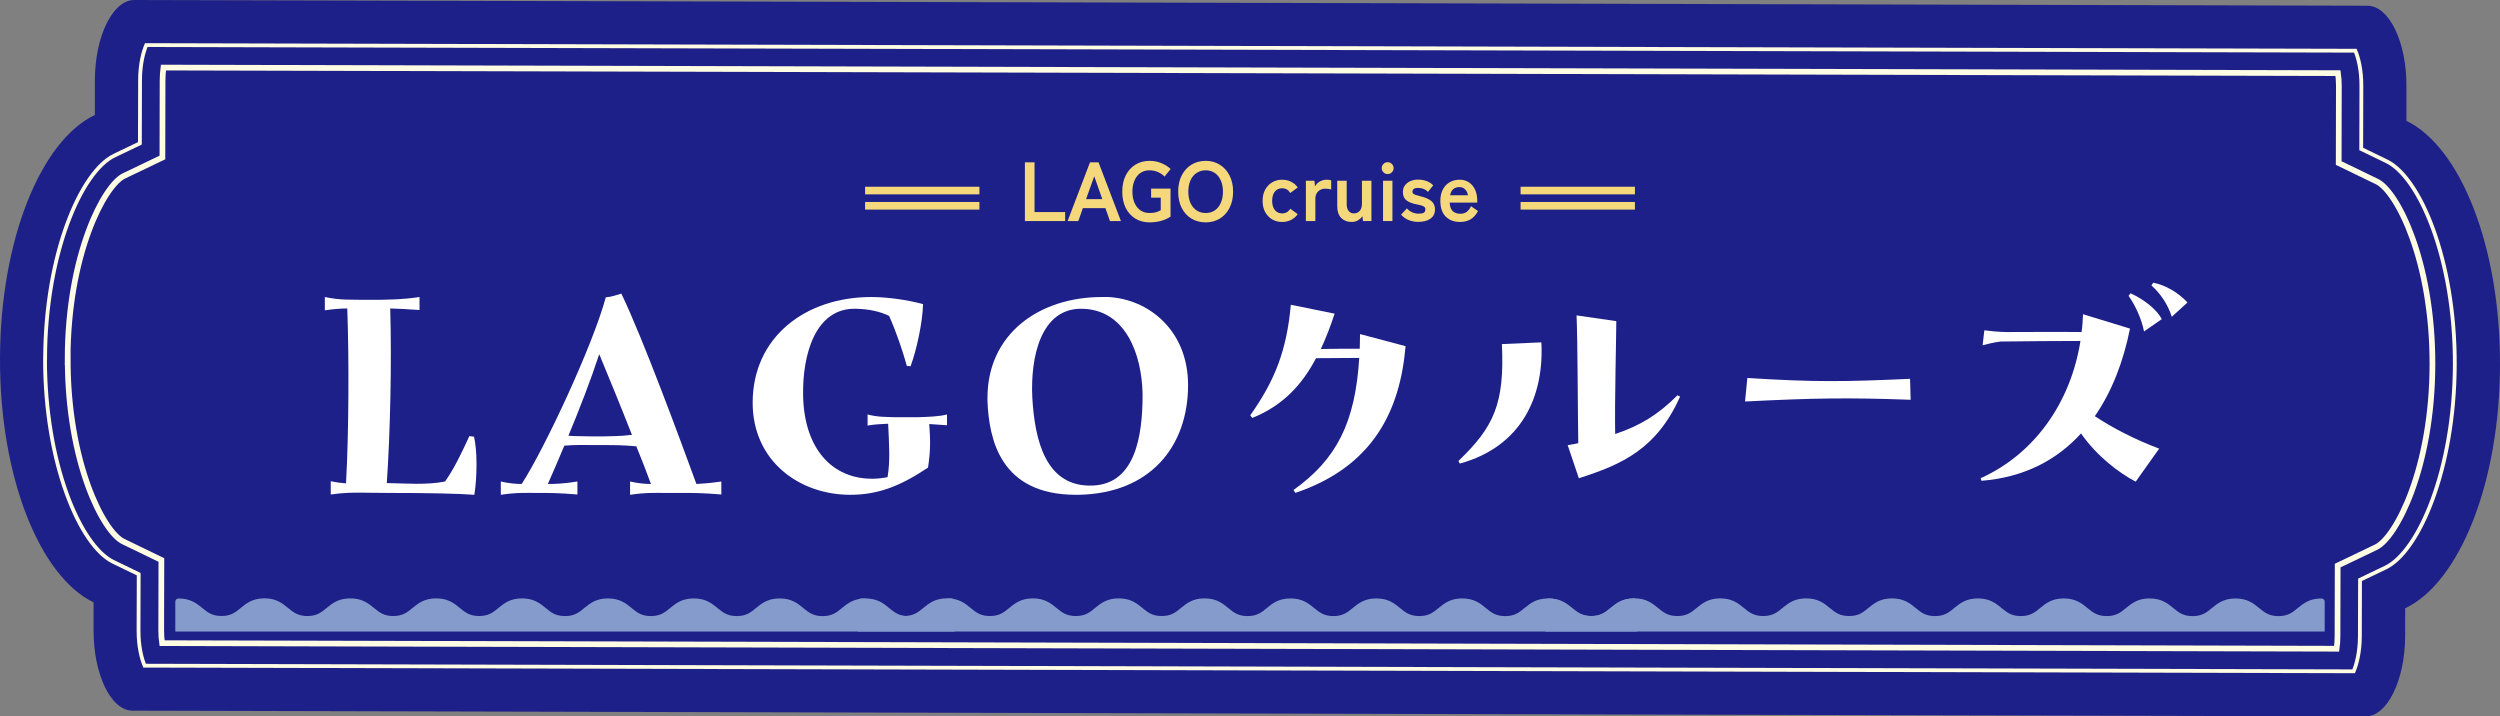
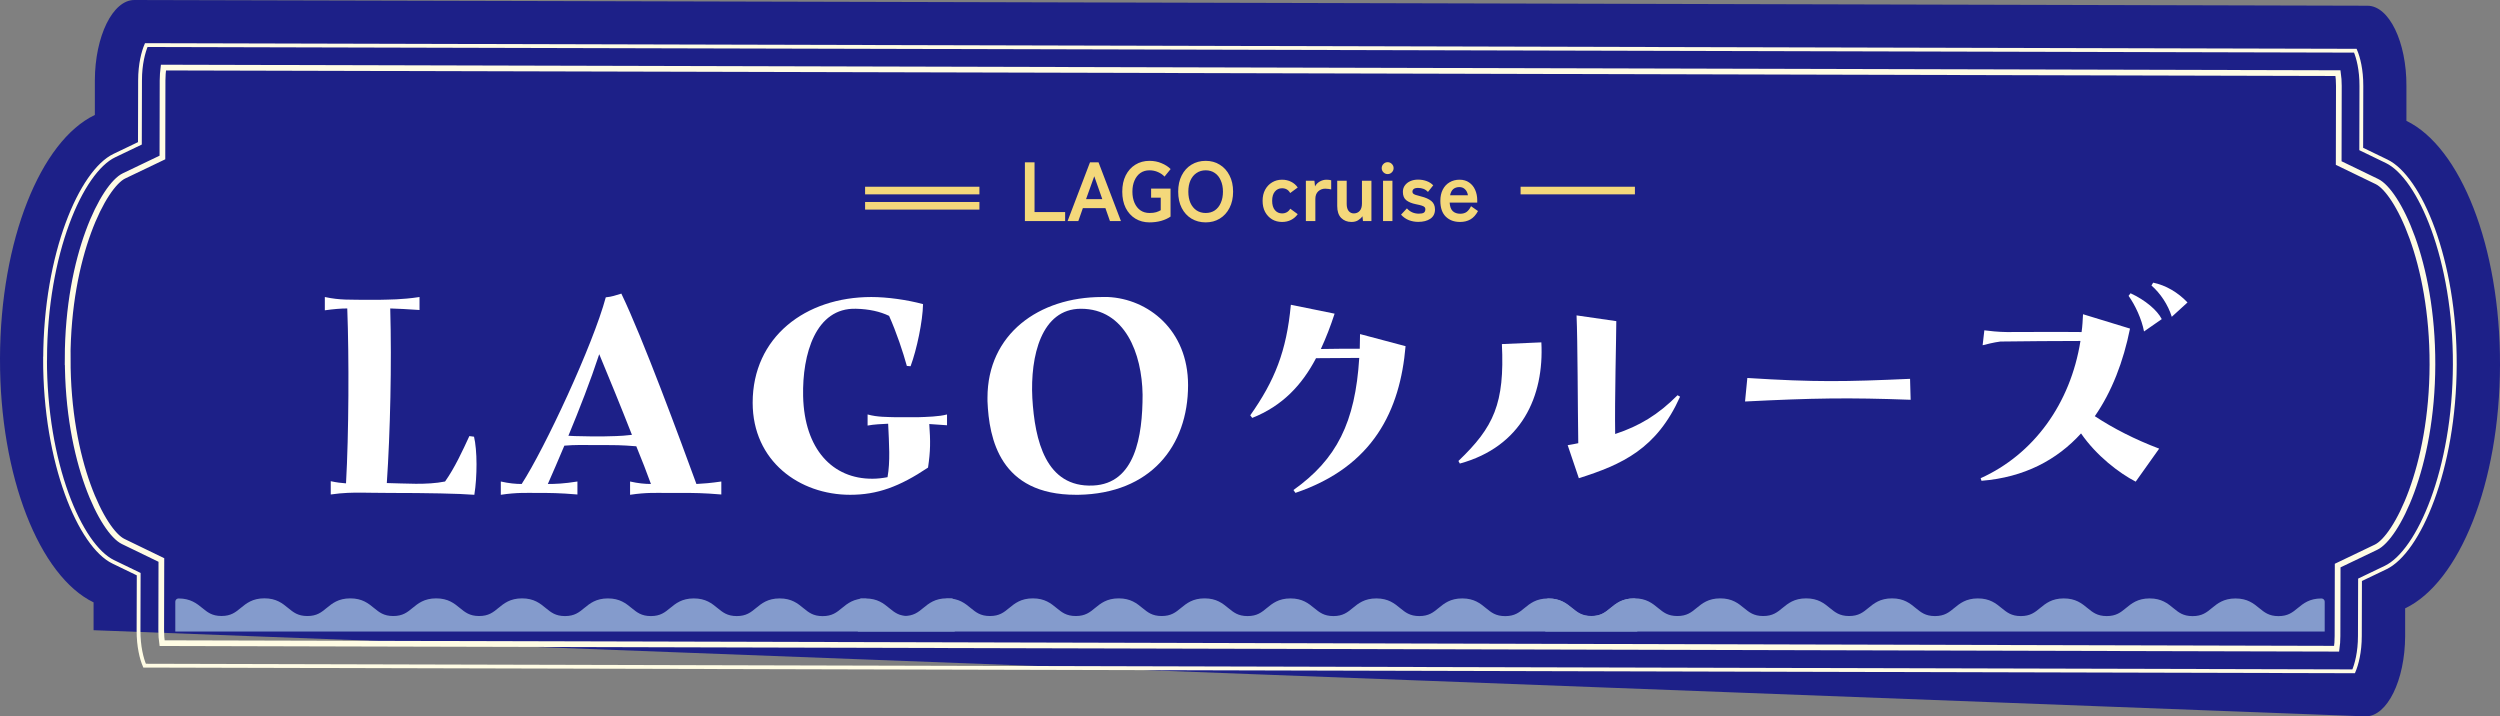
<svg xmlns="http://www.w3.org/2000/svg" width="656" height="188" viewBox="0 0 656 188" fill="none">
  <rect x="0" y="0" width="656" height="188" fill="#808080" stroke="none" />
  <g clip-path="url(#clip0_6033_4994)">
    <g clip-path="url(#clip1_6033_4994)">
-       <path d="M631.111 166.93V159.629C645.31 152.849 655.938 126.835 656.001 95.731C656.084 64.628 645.602 38.572 631.445 31.709V22.613C631.508 11.015 626.893 1.502 621.214 1.502L35.247 0C29.588 0 24.932 9.471 24.89 21.07V30.165C10.691 36.945 0.084 62.959 0 94.042C-0.083 125.146 10.399 151.201 24.556 158.064V165.366C24.514 176.964 29.108 186.477 34.787 186.477L620.754 187.979C626.413 187.979 631.069 178.508 631.111 166.909V166.93Z" fill="#1D2088" />
+       <path d="M631.111 166.93V159.629C645.31 152.849 655.938 126.835 656.001 95.731C656.084 64.628 645.602 38.572 631.445 31.709V22.613C631.508 11.015 626.893 1.502 621.214 1.502L35.247 0C29.588 0 24.932 9.471 24.89 21.07V30.165C10.691 36.945 0.084 62.959 0 94.042C-0.083 125.146 10.399 151.201 24.556 158.064V165.366L620.754 187.979C626.413 187.979 631.069 178.508 631.111 166.909V166.93Z" fill="#1D2088" />
      <path d="M11.84 94.084C11.902 66.526 21.319 44.977 30.006 40.825L36.708 37.612L36.75 21.091C36.75 16.814 37.627 13.601 38.379 11.828L618.04 13.309C618.791 15.083 619.648 18.295 619.627 22.572L619.585 39.094L626.267 42.327C634.932 46.52 644.224 68.111 644.14 95.669C644.057 123.226 634.661 144.776 625.974 148.927L619.272 152.14L619.23 166.889C619.23 171.165 618.353 174.378 617.601 176.151L37.94 174.67C37.188 172.897 36.332 169.684 36.353 165.407L36.395 150.659L29.713 147.425C21.048 143.232 11.756 121.641 11.819 94.084H11.84Z" stroke="#FFFCE4" stroke-miterlimit="10" />
      <path d="M17.748 94.084C17.811 66.839 27.27 48.669 32.552 46.145L42.617 41.326L42.658 21.091C42.658 19.86 42.763 18.733 42.888 17.732L613.487 19.192C613.633 20.194 613.717 21.32 613.717 22.551L613.675 42.786L623.719 47.647C628.98 50.192 638.335 68.424 638.272 95.648C638.21 122.872 628.751 141.063 623.468 143.587L613.404 148.406L613.362 166.868C613.362 168.099 613.278 169.225 613.132 170.226L42.533 168.766C42.387 167.765 42.303 166.638 42.303 165.407L42.345 146.945L32.323 142.085C27.061 139.54 17.706 121.307 17.769 94.063L17.748 94.084Z" stroke="#FFFCE4" stroke-width="1.5" stroke-miterlimit="10" />
    </g>
    <path d="M368.822 90.82C367.393 107.628 360.416 122.396 339.925 129.329L339.403 128.58C350.741 120.519 355.614 110.869 356.666 93.916C352.989 93.916 349.087 93.989 345.328 93.989C341.651 100.993 336.544 106.5 328.587 109.659L328.065 108.982C334.449 99.937 337.596 92.174 338.72 79.97L350.202 82.308C349.15 85.548 347.954 88.635 346.596 91.578C349.752 91.506 353.205 91.506 356.801 91.506C356.801 90.296 356.873 89.024 356.873 87.661L368.804 90.829L368.822 90.82Z" fill="white" />
    <path d="M404.454 89.836C405.2 104.009 399.275 117.188 383.064 121.638L382.687 120.961C391.992 112.07 394.843 105.886 394.096 90.287L404.454 89.836ZM440.859 104.081C434.7 117.793 425.7 121.864 414.29 125.484L411.359 116.818C412.33 116.664 413.463 116.439 414.138 116.294C413.985 106.5 413.985 89.538 413.688 82.759L424.118 84.266C424.118 88.257 423.668 104.992 423.821 113.884C430.205 111.772 435.078 108.838 440.185 103.711L440.859 104.09V104.081Z" fill="white" />
    <path d="M458.492 99.18C476.357 100.308 484.162 100.164 501.2 99.406L501.353 104.903C485.061 104.298 475.836 104.452 457.898 105.354L458.501 99.171L458.492 99.18Z" fill="white" />
    <path d="M558.913 86.226C557.187 94.82 554.184 102.727 549.679 109.209C554.481 112.377 560.19 115.311 566.565 117.721L560.406 126.387C556.054 124.13 550.12 119.608 546.065 113.731C539.762 120.664 531.202 125.259 519.945 126.161L519.721 125.484C533.603 119.229 543.287 105.968 545.912 89.467C539.079 89.467 531.724 89.539 524.9 89.62C523.101 89.846 521.15 90.369 520.242 90.595L520.692 86.677C521.744 86.831 524.594 87.129 526.617 87.129C532.317 87.129 539.151 87.056 546.209 87.129C546.433 85.549 546.505 84.041 546.586 82.453L558.895 86.217L558.913 86.226ZM559.066 76.955C562.968 78.761 566.043 81.397 567.248 83.734L562.591 86.975C561.988 83.734 560.262 80.043 558.536 77.632L559.057 76.955H559.066ZM564.991 74.166C568.291 74.843 571.519 76.73 574 79.365L569.873 83.13C568.902 79.961 566.87 76.955 564.542 74.915L564.991 74.166Z" fill="white" />
    <path d="M123.159 114.427L124.384 114.59C124.793 116.292 125.038 118.968 125.038 121.806C125.038 124.482 124.875 127.321 124.466 129.834C120.543 129.51 111.88 129.348 102.399 129.348C97.577 129.267 97.414 129.348 94.717 129.267C92.674 129.267 90.058 129.267 86.789 129.753V126.266C88.26 126.591 89.568 126.753 90.794 126.834C91.529 113.941 91.611 93.831 91.121 80.938C89.486 80.938 87.525 81.1 85.236 81.424V77.937C89.323 78.829 92.347 78.586 94.717 78.667H99.621C102.072 78.586 105.26 78.667 110.082 77.937V81.343C106.813 81.1 104.443 81.019 102.399 80.938C102.808 95.534 102.399 113.454 101.5 126.753C106.241 126.834 111.962 127.321 116.784 126.347C119.317 122.78 121.442 118.157 123.159 114.427Z" fill="white" />
    <path d="M182.739 126.996C184.455 126.915 186.498 126.753 189.277 126.347V129.753C184.455 129.348 182.003 129.348 179.388 129.348H174.811C172.523 129.348 169.499 129.186 165.331 129.834V126.347C167.456 126.834 169.254 126.996 170.806 126.996C169.744 124.077 168.436 120.671 166.965 117.103C163.042 116.779 160.836 116.779 158.465 116.779H155.033C153.235 116.779 150.946 116.698 148.086 116.941C146.533 120.59 145.062 124.077 143.754 126.996C145.716 126.996 148.004 126.915 151.518 126.347V129.753C146.696 129.348 144.245 129.348 141.629 129.348H140.894C138.605 129.348 135.581 129.186 131.413 129.834V126.347C133.538 126.834 135.336 126.996 136.889 126.996C142.937 117.671 155.605 90.506 158.956 78.019C160.672 77.856 161.326 77.532 163.042 77.045C168.681 88.722 178.489 115.4 182.739 126.996ZM155.033 114.508H158.465C160.427 114.427 162.552 114.508 165.821 114.103C162.96 106.805 159.773 99.02 157.239 92.939C154.951 99.912 152.009 107.454 149.148 114.346C151.518 114.508 153.398 114.427 155.033 114.508Z" fill="white" />
    <path d="M248.498 108.751V111.589C246.945 111.508 245.311 111.346 243.839 111.265C244.166 115.806 244.166 118.32 243.513 122.698C235.994 127.726 230.191 129.834 223.08 129.834C209.759 129.834 197.499 120.996 197.499 105.67C197.499 88.479 211.311 77.937 228.638 77.937C232.806 77.937 238.037 78.667 242.205 79.802C242.123 84.262 240.57 91.722 238.936 96.101L237.955 96.02C236.974 92.452 235.258 87.263 233.296 82.884C230.926 81.749 228.066 81.1 224.633 81.019C214.008 80.694 210.494 92.939 210.739 103.967C211.066 117.914 218.504 125.699 228.965 125.618C230.272 125.618 231.58 125.455 232.888 125.212C233.623 121.077 233.296 116.536 233.051 111.184C231.417 111.265 229.292 111.346 227.657 111.67V108.751C230.272 109.481 232.806 109.4 235.176 109.481H240.734C243.186 109.4 246.455 109.319 248.498 108.751Z" fill="white" />
    <path d="M311.749 101.048C311.749 117.103 301.859 129.51 282.98 129.834H282.326C262.384 129.834 259.524 115.157 259.115 105.264V104.372C259.115 87.668 272.6 77.937 289.191 77.937H290.744C301.205 78.424 311.749 86.533 311.749 101.048ZM283.634 81.019C273.254 81.019 270.312 93.425 270.884 104.453C271.538 115.563 274.398 127.969 286.821 127.402C297.855 126.915 299.816 114.508 299.816 103.561C299.653 92.777 295.239 81.019 283.634 81.019Z" fill="white" />
    <path d="M405.479 157.855V165.713H610V157.855C610 157.409 609.606 157.036 609.136 157.036C605.999 157.036 604.373 158.372 602.937 159.552C601.553 160.695 600.359 161.67 597.869 161.67C595.38 161.67 594.185 160.683 592.801 159.552C591.366 158.372 589.74 157.036 586.602 157.036C583.465 157.036 581.839 158.372 580.403 159.552C579.019 160.695 577.837 161.67 575.335 161.67C572.833 161.67 571.651 160.683 570.267 159.552C568.831 158.372 567.206 157.024 564.068 157.024C560.931 157.024 559.305 158.36 557.869 159.54C556.485 160.683 555.291 161.658 552.801 161.658C550.311 161.658 549.117 160.671 547.733 159.54C546.297 158.36 544.672 157.024 541.534 157.024C538.397 157.024 536.771 158.36 535.335 159.54C533.951 160.683 532.757 161.658 530.267 161.658C527.777 161.658 526.583 160.671 525.199 159.54C523.763 158.36 522.137 157.024 519 157.024C515.862 157.024 514.237 158.36 512.801 159.54C511.417 160.683 510.235 161.658 507.733 161.658C505.231 161.658 504.049 160.671 502.665 159.54C501.229 158.36 499.603 157.012 496.466 157.012C493.328 157.012 491.702 158.348 490.267 159.527C488.883 160.671 487.688 161.646 485.199 161.646C482.709 161.646 481.515 160.659 480.131 159.527C478.695 158.348 477.069 157.012 473.932 157.012C470.794 157.012 469.168 158.348 467.733 159.527C466.348 160.671 465.154 161.646 462.665 161.646C460.175 161.646 458.981 160.659 457.596 159.527C456.161 158.348 454.535 157.012 451.398 157.012C448.26 157.012 446.634 158.348 445.199 159.527C443.814 160.671 442.633 161.646 440.131 161.646C437.628 161.646 436.447 160.659 435.062 159.527C433.627 158.348 432.001 157 428.864 157C425.726 157 424.1 158.336 422.665 159.515C421.28 160.659 420.086 161.634 417.597 161.634C415.107 161.634 413.913 160.647 412.528 159.515C411.106 158.372 409.48 157.036 406.342 157.036C405.872 157.036 405.479 157.397 405.479 157.855Z" fill="#849BCC" />
    <g clip-path="url(#clip2_6033_4994)">
      <path d="M46 157.855V165.713H250.521V157.855C250.521 157.409 250.128 157.036 249.658 157.036C246.52 157.036 244.894 158.372 243.459 159.552C242.074 160.695 240.88 161.67 238.391 161.67C235.901 161.67 234.707 160.683 233.322 159.552C231.887 158.372 230.261 157.036 227.124 157.036C223.986 157.036 222.36 158.372 220.925 159.552C219.54 160.695 218.359 161.67 215.857 161.67C213.354 161.67 212.173 160.683 210.788 159.552C209.353 158.372 207.727 157.024 204.59 157.024C201.452 157.024 199.826 158.36 198.391 159.54C197.006 160.683 195.812 161.658 193.323 161.658C190.833 161.658 189.639 160.671 188.254 159.54C186.819 158.36 185.193 157.024 182.055 157.024C178.918 157.024 177.292 158.36 175.857 159.54C174.472 160.683 173.278 161.658 170.788 161.658C168.299 161.658 167.105 160.671 165.72 159.54C164.285 158.36 162.659 157.024 159.521 157.024C156.384 157.024 154.758 158.36 153.323 159.54C151.938 160.683 150.757 161.658 148.254 161.658C145.752 161.658 144.571 160.671 143.186 159.54C141.751 158.36 140.125 157.012 136.987 157.012C133.85 157.012 132.224 158.348 130.789 159.527C129.404 160.671 128.21 161.646 125.72 161.646C123.231 161.646 122.037 160.659 120.652 159.527C119.217 158.348 117.591 157.012 114.453 157.012C111.316 157.012 109.69 158.348 108.254 159.527C106.87 160.671 105.676 161.646 103.186 161.646C100.697 161.646 99.502 160.659 98.118 159.527C96.683 158.348 95.057 157.012 91.919 157.012C88.782 157.012 87.156 158.348 85.72 159.527C84.336 160.671 83.154 161.646 80.652 161.646C78.15 161.646 76.969 160.659 75.584 159.527C74.148 158.348 72.523 157 69.385 157C66.248 157 64.622 158.336 63.186 159.515C61.802 160.659 60.608 161.634 58.118 161.634C55.628 161.634 54.434 160.647 53.05 159.515C51.627 158.372 50.001 157.036 46.864 157.036C46.394 157.036 46 157.397 46 157.855Z" fill="#849BCC" />
    </g>
    <path d="M225.103 157.855V165.713H429.624V157.855C429.624 157.409 429.23 157.036 428.76 157.036C425.623 157.036 423.997 158.372 422.561 159.552C421.177 160.695 419.983 161.67 417.493 161.67C415.004 161.67 413.81 160.683 412.425 159.552C410.99 158.372 409.364 157.036 406.226 157.036C403.089 157.036 401.463 158.372 400.027 159.552C398.643 160.695 397.462 161.67 394.959 161.67C392.457 161.67 391.275 160.683 389.891 159.552C388.456 158.372 386.83 157.024 383.692 157.024C380.555 157.024 378.929 158.36 377.493 159.54C376.109 160.683 374.915 161.658 372.425 161.658C369.935 161.658 368.741 160.671 367.357 159.54C365.921 158.36 364.296 157.024 361.158 157.024C358.021 157.024 356.395 158.36 354.959 159.54C353.575 160.683 352.381 161.658 349.891 161.658C347.401 161.658 346.207 160.671 344.823 159.54C343.387 158.36 341.761 157.024 338.624 157.024C335.486 157.024 333.861 158.36 332.425 159.54C331.041 160.683 329.859 161.658 327.357 161.658C324.855 161.658 323.673 160.671 322.289 159.54C320.853 158.36 319.227 157.012 316.09 157.012C312.952 157.012 311.326 158.348 309.891 159.527C308.507 160.671 307.313 161.646 304.823 161.646C302.333 161.646 301.139 160.659 299.755 159.527C298.319 158.348 296.693 157.012 293.556 157.012C290.418 157.012 288.792 158.348 287.357 159.527C285.972 160.671 284.778 161.646 282.289 161.646C279.799 161.646 278.605 160.659 277.221 159.527C275.785 158.348 274.159 157.012 271.022 157.012C267.884 157.012 266.258 158.348 264.823 159.527C263.438 160.671 262.257 161.646 259.755 161.646C257.252 161.646 256.071 160.659 254.686 159.527C253.251 158.348 251.625 157 248.488 157C245.35 157 243.724 158.336 242.289 159.515C240.904 160.659 239.71 161.634 237.221 161.634C234.731 161.634 233.537 160.647 232.152 159.515C230.73 158.372 229.104 157.036 225.966 157.036C225.496 157.036 225.103 157.397 225.103 157.855Z" fill="#849BCC" />
    <path d="M227 50H257" stroke="#F4D87B" stroke-width="2" />
    <path d="M227 54H257" stroke="#F4D87B" stroke-width="2" />
    <path d="M268.933 58V42.6H271.463V55.646H279.493V58H268.933ZM280.138 58L286.012 42.6H288.256L294.13 58H291.248L290.06 54.612H284.142L282.954 58H280.138ZM284.978 52.258H289.246L287.134 46.252L284.978 52.258ZM301.631 58.352C300.238 58.352 298.999 58.022 297.913 57.362C296.843 56.702 295.999 55.771 295.383 54.568C294.782 53.351 294.481 51.928 294.481 50.3C294.481 48.657 294.782 47.235 295.383 46.032C295.999 44.815 296.843 43.876 297.913 43.216C298.999 42.541 300.238 42.204 301.631 42.204C302.775 42.204 303.824 42.409 304.777 42.82C305.745 43.216 306.545 43.729 307.175 44.36L305.569 46.34C305.129 45.856 304.557 45.46 303.853 45.152C303.164 44.844 302.423 44.69 301.631 44.69C300.707 44.69 299.908 44.925 299.233 45.394C298.573 45.863 298.06 46.523 297.693 47.374C297.327 48.21 297.143 49.185 297.143 50.3C297.143 51.4 297.327 52.375 297.693 53.226C298.06 54.062 298.573 54.715 299.233 55.184C299.908 55.653 300.707 55.888 301.631 55.888C302.321 55.888 302.893 55.822 303.347 55.69C303.817 55.543 304.227 55.367 304.579 55.162V51.862H302.049V49.486H307.153V56.834C306.479 57.303 305.657 57.677 304.689 57.956C303.736 58.22 302.717 58.352 301.631 58.352ZM316.371 58.352C314.978 58.352 313.731 58.022 312.631 57.362C311.546 56.702 310.695 55.771 310.079 54.568C309.463 53.351 309.155 51.928 309.155 50.3C309.155 48.657 309.463 47.235 310.079 46.032C310.695 44.815 311.546 43.876 312.631 43.216C313.731 42.541 314.978 42.204 316.371 42.204C317.765 42.204 318.997 42.541 320.067 43.216C321.153 43.876 322.003 44.815 322.619 46.032C323.25 47.235 323.565 48.657 323.565 50.3C323.565 51.928 323.25 53.351 322.619 54.568C322.003 55.771 321.153 56.702 320.067 57.362C318.997 58.022 317.765 58.352 316.371 58.352ZM316.371 55.888C317.295 55.888 318.095 55.661 318.769 55.206C319.444 54.737 319.965 54.084 320.331 53.248C320.713 52.397 320.903 51.415 320.903 50.3C320.903 49.171 320.713 48.188 320.331 47.352C319.965 46.501 319.444 45.849 318.769 45.394C318.095 44.925 317.295 44.69 316.371 44.69C315.462 44.69 314.663 44.925 313.973 45.394C313.284 45.849 312.749 46.501 312.367 47.352C312.001 48.188 311.817 49.171 311.817 50.3C311.817 51.415 312.001 52.397 312.367 53.248C312.749 54.084 313.284 54.737 313.973 55.206C314.663 55.661 315.462 55.888 316.371 55.888ZM336.41 58.242C335.442 58.242 334.569 58.015 333.792 57.56C333.029 57.091 332.42 56.445 331.966 55.624C331.526 54.788 331.306 53.813 331.306 52.698C331.306 51.583 331.526 50.615 331.966 49.794C332.42 48.958 333.029 48.313 333.792 47.858C334.569 47.389 335.442 47.154 336.41 47.154C337.275 47.154 338.06 47.33 338.764 47.682C339.482 48.034 340.069 48.54 340.524 49.2L338.544 50.652C338.089 49.816 337.378 49.398 336.41 49.398C335.647 49.398 335.024 49.684 334.54 50.256C334.056 50.828 333.814 51.642 333.814 52.698C333.814 53.754 334.056 54.568 334.54 55.14C335.024 55.712 335.647 55.998 336.41 55.998C337.363 55.998 338.082 55.587 338.566 54.766L340.524 56.196C340.069 56.841 339.482 57.347 338.764 57.714C338.06 58.066 337.275 58.242 336.41 58.242ZM342.662 58V47.418H344.906L345.06 48.914C345.324 48.386 345.735 47.961 346.292 47.638C346.864 47.315 347.466 47.154 348.096 47.154C348.346 47.154 348.573 47.169 348.778 47.198C348.984 47.227 349.16 47.264 349.306 47.308V49.706C349.116 49.647 348.888 49.603 348.624 49.574C348.375 49.53 348.082 49.508 347.744 49.508C347.026 49.508 346.41 49.743 345.896 50.212C345.398 50.681 345.148 51.341 345.148 52.192V58H342.662ZM354.627 58.242C353.527 58.242 352.625 57.89 351.921 57.186C351.231 56.482 350.887 55.441 350.887 54.062V47.418H353.373V53.512C353.373 54.319 353.541 54.935 353.879 55.36C354.231 55.785 354.685 55.998 355.243 55.998C355.873 55.998 356.387 55.778 356.783 55.338C357.179 54.898 357.377 54.253 357.377 53.402V47.418H359.863V58H357.641L357.509 56.746C357.23 57.142 356.849 57.494 356.365 57.802C355.881 58.095 355.301 58.242 354.627 58.242ZM362.909 58V47.418H365.373V58H362.909ZM364.119 45.68C363.694 45.68 363.327 45.526 363.019 45.218C362.711 44.91 362.557 44.543 362.557 44.118C362.557 43.693 362.711 43.326 363.019 43.018C363.327 42.71 363.694 42.556 364.119 42.556C364.544 42.556 364.911 42.71 365.219 43.018C365.527 43.326 365.681 43.693 365.681 44.118C365.681 44.543 365.527 44.91 365.219 45.218C364.911 45.526 364.544 45.68 364.119 45.68ZM372.164 58.22C371.298 58.22 370.477 58.073 369.7 57.78C368.922 57.472 368.233 56.988 367.632 56.328L369.172 54.678C369.993 55.602 371.034 56.064 372.296 56.064C372.897 56.064 373.33 55.983 373.594 55.822C373.872 55.646 374.012 55.331 374.012 54.876C374.012 54.656 373.946 54.48 373.814 54.348C373.682 54.201 373.432 54.069 373.066 53.952C372.714 53.835 372.193 53.71 371.504 53.578C370.477 53.373 369.656 53.035 369.04 52.566C368.424 52.097 368.116 51.356 368.116 50.344C368.116 49.684 368.292 49.119 368.644 48.65C368.996 48.166 369.472 47.792 370.074 47.528C370.675 47.264 371.342 47.132 372.076 47.132C372.897 47.132 373.645 47.257 374.32 47.506C374.994 47.741 375.581 48.115 376.08 48.628L374.694 50.366C374.342 49.985 373.946 49.713 373.506 49.552C373.066 49.391 372.604 49.31 372.12 49.31C371.577 49.31 371.188 49.405 370.954 49.596C370.734 49.787 370.624 50.014 370.624 50.278C370.624 50.469 370.675 50.63 370.778 50.762C370.895 50.894 371.115 51.019 371.438 51.136C371.76 51.253 372.23 51.385 372.846 51.532C374.019 51.811 374.928 52.214 375.574 52.742C376.219 53.27 376.542 54.011 376.542 54.964C376.542 56.035 376.131 56.849 375.31 57.406C374.503 57.949 373.454 58.22 372.164 58.22ZM383.118 58.242C381.578 58.242 380.332 57.78 379.378 56.856C378.425 55.917 377.948 54.531 377.948 52.698C377.948 51.554 378.161 50.571 378.586 49.75C379.012 48.914 379.606 48.276 380.368 47.836C381.131 47.381 382.004 47.154 382.986 47.154C383.969 47.154 384.805 47.396 385.494 47.88C386.184 48.349 386.712 48.995 387.078 49.816C387.445 50.637 387.628 51.561 387.628 52.588V53.16H380.39C380.449 54.216 380.728 54.971 381.226 55.426C381.725 55.866 382.37 56.086 383.162 56.086C383.852 56.086 384.416 55.925 384.856 55.602C385.296 55.265 385.678 54.766 386 54.106L387.826 55.382C387.284 56.394 386.616 57.127 385.824 57.582C385.047 58.022 384.145 58.242 383.118 58.242ZM380.5 51.246H385.186C385.069 50.557 384.812 50.029 384.416 49.662C384.035 49.281 383.544 49.09 382.942 49.09C382.297 49.09 381.762 49.266 381.336 49.618C380.926 49.97 380.647 50.513 380.5 51.246Z" fill="#F4D87B" />
    <path d="M399 50H429" stroke="#F4D87B" stroke-width="2" />
-     <path d="M399 54H429" stroke="#F4D87B" stroke-width="2" />
  </g>
  <defs>
    <clipPath id="clip0_6033_4994">
      <rect width="656" height="188" fill="white" />
    </clipPath>
    <clipPath id="clip1_6033_4994">
      <rect width="656" height="188" fill="white" />
    </clipPath>
    <clipPath id="clip2_6033_4994">
      <rect width="204.521" height="8.677" fill="white" transform="translate(46 157.036)" />
    </clipPath>
  </defs>
</svg>